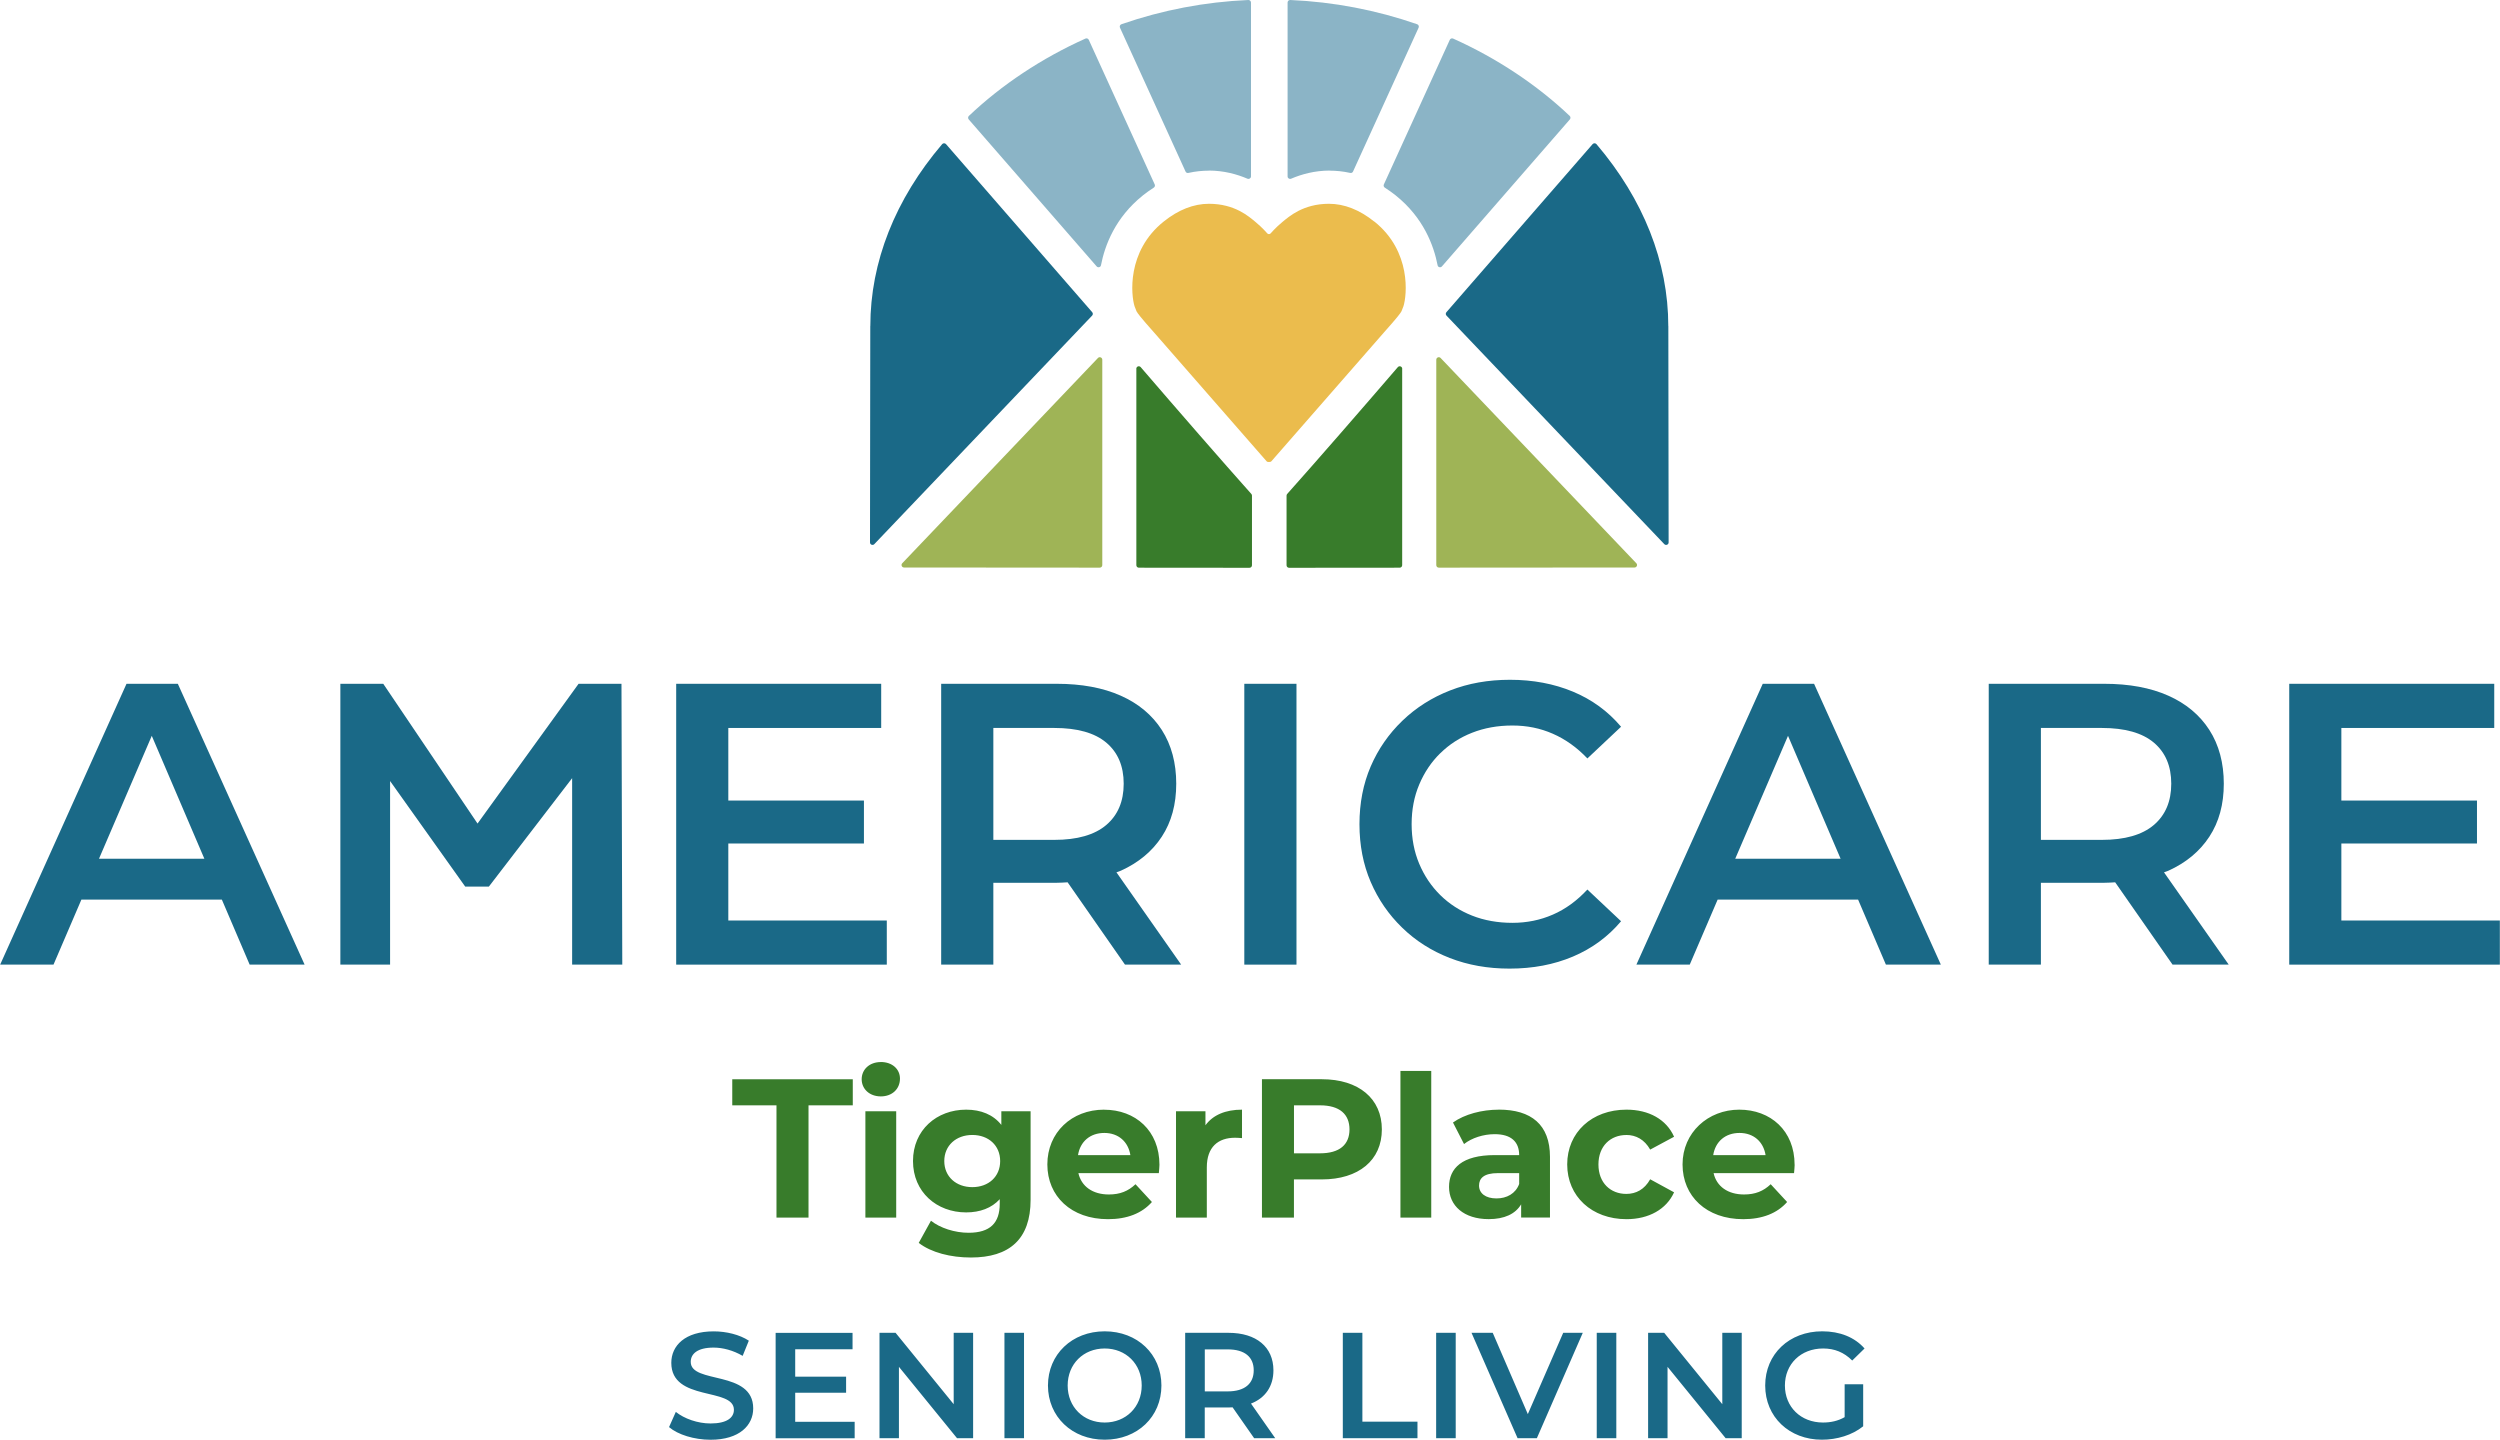
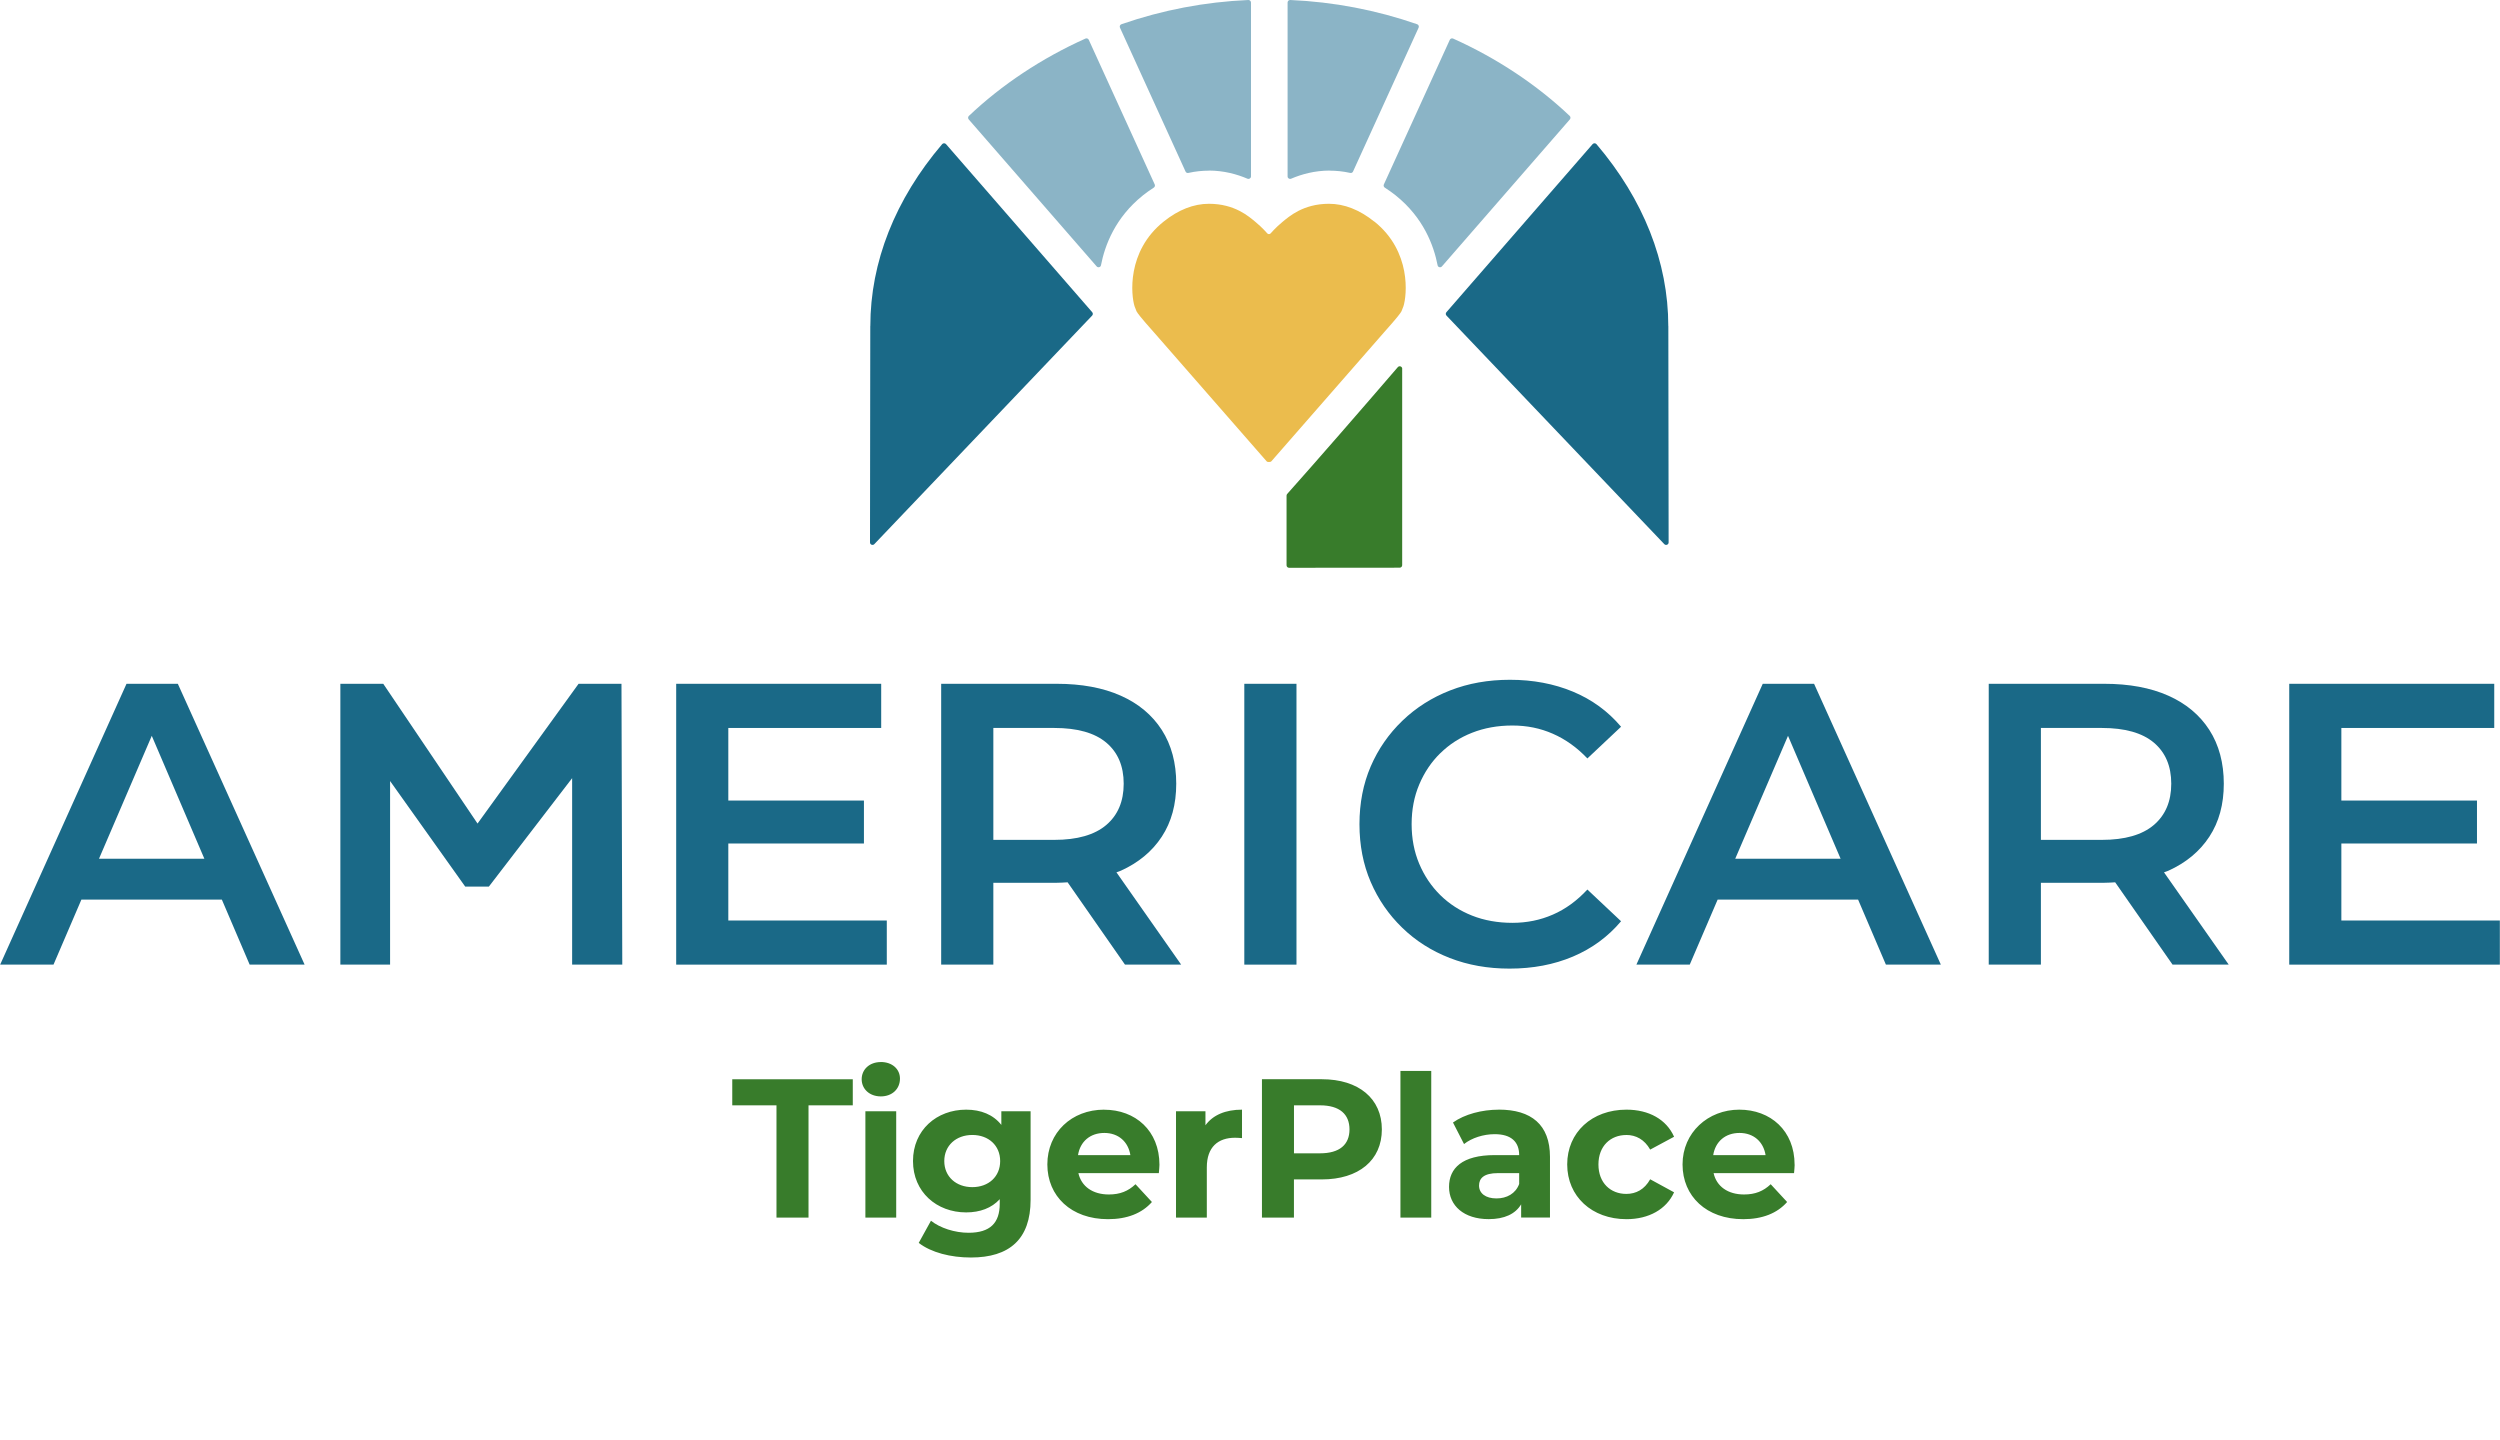
<svg xmlns="http://www.w3.org/2000/svg" id="Layer_1" data-name="Layer 1" width="7.38in" height="4.25in" viewBox="0 0 531.38 306.05">
  <defs>
    <style>
      .cls-1 {
        fill: #9fb456;
      }

      .cls-2 {
        fill: #387c2b;
      }

      .cls-3 {
        fill: #1a6987;
      }

      .cls-4 {
        fill: #ebbc4d;
      }

      .cls-5 {
        fill: #8bb4c6;
      }
    </style>
  </defs>
  <path class="cls-2" d="M155.62,234.97h9.41v23.86h6.81v-23.86h9.41v-5.54h-25.62v5.54ZM183.93,258.83h6.55v-22.6h-6.55v22.6ZM187.21,225.77c-2.44,0-4.07,1.6-4.07,3.65s1.64,3.65,4.07,3.65,4.07-1.6,4.07-3.78c0-2.02-1.64-3.53-4.07-3.53ZM212.83,239.13c-1.72-2.18-4.33-3.24-7.48-3.24-6.26,0-11.3,4.33-11.3,10.92s5.04,10.92,11.3,10.92c2.94,0,5.42-.92,7.14-2.81v.97c0,4.07-2.02,6.17-6.64,6.17-2.9,0-6.05-1.01-7.98-2.56l-2.6,4.71c2.65,2.06,6.81,3.11,11.09,3.11,8.15,0,12.69-3.86,12.69-12.27v-18.82h-6.22v2.9ZM206.66,252.36c-3.44,0-5.96-2.23-5.96-5.54s2.52-5.55,5.96-5.55,5.92,2.23,5.92,5.55-2.48,5.54-5.92,5.54ZM234.67,235.89c-6.89,0-12.06,4.87-12.06,11.64s5.08,11.64,12.9,11.64c4.07,0,7.23-1.26,9.33-3.65l-3.49-3.78c-1.55,1.47-3.28,2.18-5.67,2.18-3.44,0-5.84-1.72-6.47-4.54h17.1c.04-.55.13-1.26.13-1.76,0-7.27-5.12-11.72-11.76-11.72ZM229.13,245.55c.46-2.9,2.6-4.71,5.59-4.71s5.08,1.85,5.54,4.71h-11.13ZM256.22,239.21v-2.98h-6.26v22.6h6.55v-10.67c0-4.33,2.39-6.3,6.01-6.3.5,0,.92.04,1.47.08v-6.05c-3.49,0-6.18,1.13-7.77,3.32ZM280.96,229.42h-12.73v29.41h6.8v-8.11h5.92c7.85,0,12.77-4.08,12.77-10.63s-4.92-10.67-12.77-10.67ZM280.58,245.18h-5.54v-10.21h5.54c4.16,0,6.26,1.89,6.26,5.12s-2.1,5.08-6.26,5.08ZM297.67,258.83h6.55v-31.17h-6.55v31.17ZM318.59,235.89c-3.61,0-7.27.97-9.75,2.73l2.35,4.58c1.64-1.3,4.12-2.1,6.51-2.1,3.53,0,5.21,1.64,5.21,4.45h-5.21c-6.89,0-9.7,2.77-9.7,6.76s3.15,6.85,8.44,6.85c3.32,0,5.67-1.09,6.89-3.15v2.81h6.13v-12.9c0-6.85-3.99-10.04-10.88-10.04ZM322.91,251.69c-.76,2.06-2.65,3.07-4.83,3.07-2.31,0-3.7-1.09-3.7-2.73,0-1.51.97-2.65,4.03-2.65h4.5v2.31ZM345.68,241.27c2.06,0,3.87.97,5.08,3.11l5.08-2.73c-1.64-3.7-5.38-5.76-10.12-5.76-7.35,0-12.6,4.83-12.6,11.64s5.25,11.64,12.6,11.64c4.75,0,8.49-2.1,10.12-5.71l-5.08-2.77c-1.22,2.18-3.02,3.11-5.08,3.11-3.32,0-5.92-2.31-5.92-6.26s2.6-6.26,5.92-6.26ZM381.46,247.61c0-7.27-5.12-11.72-11.76-11.72s-12.06,4.87-12.06,11.64,5.08,11.64,12.9,11.64c4.08,0,7.23-1.26,9.33-3.65l-3.49-3.78c-1.55,1.47-3.28,2.18-5.67,2.18-3.44,0-5.84-1.72-6.47-4.54h17.1c.04-.55.13-1.26.13-1.76ZM364.16,245.55c.46-2.9,2.6-4.71,5.59-4.71s5.08,1.85,5.54,4.71h-11.13Z" />
-   <path class="cls-3" d="M146.8,289.51c0-1.7,1.41-3.04,4.86-3.04,1.95,0,4.16.58,6.18,1.76l1.31-3.23c-1.95-1.28-4.77-1.98-7.46-1.98-6.14,0-9.02,3.07-9.02,6.69,0,8.32,13.31,5.15,13.31,9.98,0,1.66-1.47,2.91-4.96,2.91-2.75,0-5.6-1.02-7.39-2.46l-1.44,3.23c1.86,1.6,5.34,2.69,8.83,2.69,6.14,0,9.06-3.07,9.06-6.66,0-8.22-13.28-5.12-13.28-9.89ZM169.01,296.07h10.82v-3.42h-10.82v-5.82h12.19v-3.49h-16.35v22.4h16.8v-3.49h-12.64v-6.18ZM202.7,298.5l-12.35-15.17h-3.42v22.4h4.13v-15.17l12.35,15.17h3.42v-22.4h-4.13v15.17ZM213.49,305.73h4.16v-22.4h-4.16v22.4ZM234.8,283.01c-6.94,0-12.06,4.9-12.06,11.52s5.12,11.52,12.06,11.52,12.06-4.86,12.06-11.52-5.12-11.52-12.06-11.52ZM234.8,302.4c-4.51,0-7.87-3.29-7.87-7.87s3.36-7.87,7.87-7.87,7.87,3.3,7.87,7.87-3.36,7.87-7.87,7.87ZM270.67,291.3c0-4.96-3.65-7.97-9.54-7.97h-9.22v22.4h4.16v-6.53h5.06c.29,0,.58,0,.86-.03l4.58,6.56h4.48l-5.15-7.36c3.04-1.18,4.77-3.68,4.77-7.07ZM260.94,295.78h-4.86v-8.93h4.86c3.65,0,5.54,1.63,5.54,4.45s-1.89,4.48-5.54,4.48ZM289.58,283.33h-4.16v22.4h15.87v-3.52h-11.71v-18.88ZM305.26,305.73h4.16v-22.4h-4.16v22.4ZM324.75,300.61l-7.46-17.28h-4.51l9.79,22.4h4.1l9.76-22.4h-4.16l-7.52,17.28ZM339.4,305.73h4.16v-22.4h-4.16v22.4ZM366.09,298.5l-12.35-15.17h-3.42v22.4h4.13v-15.17l12.35,15.17h3.42v-22.4h-4.13v15.17ZM392.11,301.25c-1.44.83-3.01,1.15-4.61,1.15-4.74,0-8.1-3.33-8.1-7.87s3.36-7.87,8.13-7.87c2.4,0,4.42.8,6.18,2.56l2.62-2.56c-2.11-2.4-5.25-3.65-8.99-3.65-7.01,0-12.13,4.83-12.13,11.52s5.12,11.52,12.06,11.52c3.17,0,6.43-.96,8.77-2.85v-8.93h-3.94v6.98Z" />
  <g id="common">
    <g>
      <path class="cls-3" d="M26.86,145.36L0,205.06h11.34l5.93-13.82h29.86l5.91,13.82h11.68l-26.95-59.7h-10.92ZM21.01,182.55l11.22-26.13,11.18,26.13h-22.4Z" />
      <polygon class="cls-3" points="122.96 145.36 101.48 175.07 81.44 145.36 72.32 145.36 72.32 205.06 82.89 205.06 82.89 166.03 98.86 188.47 103.89 188.47 121.59 165.42 121.59 205.06 132.25 205.06 132.08 145.36 122.96 145.36" />
      <polygon class="cls-3" points="154.79 179.31 183.62 179.31 183.62 170.18 154.79 170.18 154.79 154.75 187.29 154.75 187.29 145.36 143.71 145.36 143.71 205.06 188.48 205.06 188.48 195.68 154.79 195.68 154.79 179.31" />
      <path class="cls-3" d="M238.2,185.11c3.78-1.71,6.69-4.12,8.74-7.25,2.05-3.13,3.07-6.88,3.07-11.26s-1.02-8.24-3.07-11.43c-2.05-3.18-4.96-5.61-8.74-7.29-3.78-1.68-8.32-2.52-13.6-2.52h-24.56v59.7h11.09v-17.4h13.48c.8,0,1.54-.06,2.31-.1l12.19,17.49h11.94l-13.75-19.61c.3-.12.62-.21.91-.34ZM235.13,157.86c2.47,2.08,3.71,4.99,3.71,8.74s-1.24,6.68-3.71,8.78c-2.47,2.1-6.16,3.16-11.04,3.16h-12.96v-23.79h12.96c4.89,0,8.57,1.04,11.04,3.11Z" />
      <rect class="cls-3" x="264.48" y="145.36" width="11.09" height="59.7" />
      <path class="cls-3" d="M306.15,160.12c1.9-1.88,4.15-3.33,6.74-4.35s5.44-1.54,8.57-1.54,5.94.58,8.61,1.75c2.67,1.17,5.12,2.91,7.34,5.25l7.16-6.74c-2.79-3.3-6.2-5.78-10.23-7.46-4.04-1.68-8.5-2.52-13.39-2.52-4.61,0-8.84.75-12.71,2.26-3.87,1.51-7.25,3.65-10.15,6.44-2.9,2.79-5.15,6.03-6.74,9.72-1.59,3.7-2.39,7.79-2.39,12.28s.8,8.58,2.39,12.28c1.59,3.7,3.82,6.94,6.69,9.72,2.87,2.79,6.24,4.93,10.11,6.44,3.87,1.51,8.1,2.26,12.71,2.26,4.95,0,9.44-.85,13.48-2.56,4.04-1.71,7.45-4.21,10.23-7.51l-7.16-6.74c-2.22,2.39-4.66,4.17-7.34,5.33-2.67,1.17-5.54,1.75-8.61,1.75s-5.98-.51-8.57-1.54-4.83-2.47-6.74-4.35c-1.91-1.88-3.4-4.09-4.48-6.65-1.08-2.56-1.62-5.37-1.62-8.44s.54-5.89,1.62-8.44c1.08-2.56,2.57-4.78,4.48-6.65Z" />
      <path class="cls-3" d="M374.69,145.36l-26.86,59.7h11.34l5.93-13.82h29.86l5.91,13.82h11.68l-26.95-59.7h-10.92ZM368.84,182.55l11.22-26.13,11.18,26.13h-22.4Z" />
      <path class="cls-3" d="M460.89,185.11c3.78-1.71,6.69-4.12,8.74-7.25,2.05-3.13,3.07-6.88,3.07-11.26s-1.02-8.24-3.07-11.43c-2.05-3.18-4.96-5.61-8.74-7.29-3.78-1.68-8.32-2.52-13.6-2.52h-24.56v59.7h11.09v-17.4h13.48c.8,0,1.54-.06,2.31-.1l12.19,17.49h11.94l-13.75-19.61c.3-.12.62-.21.91-.34ZM457.82,157.86c2.47,2.08,3.71,4.99,3.71,8.74s-1.24,6.68-3.71,8.78c-2.47,2.1-6.16,3.16-11.04,3.16h-12.96v-23.79h12.96c4.89,0,8.57,1.04,11.04,3.11Z" />
      <polygon class="cls-3" points="497.69 195.68 497.69 179.31 526.52 179.31 526.52 170.18 497.69 170.18 497.69 154.75 530.19 154.75 530.19 145.36 486.61 145.36 486.61 205.06 531.38 205.06 531.38 195.68 497.69 195.68" />
    </g>
    <g>
      <path class="cls-2" d="M298.04,78.39v41.76c0,.29-.24.53-.53.53l-23.52.02c-.29,0-.53-.24-.53-.53v-14.81c0-.13.04-.25.13-.35,6.02-6.74,15.92-18.12,23.52-26.96.33-.38.94-.15.94.35Z" />
      <path class="cls-5" d="M282.65,36.26c-3.2,0-6,.78-8.22,1.73-.36.15-.75-.1-.75-.49V.54c0-.31.26-.55.56-.54,9.22.4,18.28,2.13,26.98,5.15.3.1.45.45.31.74l-13.94,30.58c-.1.23-.36.35-.6.29-1.52-.34-2.97-.48-4.36-.48Z" />
      <path class="cls-5" d="M296.68,41.55c-.72-.57-1.49-1.12-2.33-1.66-.22-.14-.32-.43-.21-.67l14.02-30.75c.12-.27.44-.39.71-.27,9.27,4.16,17.79,9.81,24.78,16.44.21.2.22.53.03.75l-27.19,31.24c-.29.33-.84.2-.92-.24-.81-4.19-3.01-10.13-8.9-14.84Z" />
-       <path class="cls-1" d="M347.43,120.64l-41.61.03c-.29,0-.53-.24-.53-.53v-43.67c0-.48.59-.72.92-.37l41.61,43.64c.32.34.08.9-.39.9Z" />
      <path class="cls-3" d="M354.62,69.31c0,4.93.04,32.03.06,46,0,.48-.59.71-.92.36l-46.3-48.58c-.19-.2-.2-.51-.02-.72l31.08-35.73c.22-.25.61-.24.82,0,9.99,11.73,15.27,25.07,15.27,38.66Z" />
      <path class="cls-5" d="M256.93,36.26c3.2,0,6,.78,8.22,1.73.36.15.75-.1.75-.49V.54c0-.31-.26-.55-.56-.54-9.22.4-18.28,2.13-26.98,5.15-.3.1-.45.45-.31.74l13.94,30.58c.1.23.36.35.6.29,1.52-.34,2.97-.48,4.36-.48Z" />
      <path class="cls-5" d="M242.9,41.55c.72-.57,1.49-1.12,2.33-1.66.22-.14.32-.43.21-.67l-14.02-30.75c-.12-.27-.44-.39-.71-.27-9.27,4.16-17.79,9.81-24.78,16.44-.21.2-.22.53-.03.75l27.19,31.24c.29.33.84.2.92-.24.81-4.19,3.01-10.13,8.9-14.84Z" />
-       <path class="cls-2" d="M241.53,78.39v41.76c0,.29.24.53.53.53l23.52.02c.29,0,.53-.24.53-.53v-14.81c0-.13-.04-.25-.13-.35-6.02-6.74-15.92-18.12-23.52-26.96-.33-.38-.94-.15-.94.35Z" />
-       <path class="cls-1" d="M192.15,120.64l41.61.03c.29,0,.53-.24.53-.53v-43.67c0-.48-.59-.72-.92-.37l-41.61,43.64c-.32.34-.08.9.39.9Z" />
      <path class="cls-3" d="M184.97,69.31c0,4.93-.04,32.03-.06,46,0,.48.59.71.92.36l46.3-48.58c.19-.2.2-.51.02-.72l-31.08-35.73c-.22-.25-.61-.24-.82,0-9.99,11.73-15.27,25.07-15.27,38.66Z" />
      <path class="cls-4" d="M292.1,47.1c-3.13-2.51-6.37-3.78-9.63-3.78-5.48,0-8.49,2.72-9.92,3.89-1.42,1.17-2.48,2.41-2.48,2.41-.1.1-.22.15-.35.15-.13,0-.26-.05-.35-.15,0,0-1.06-1.24-2.48-2.41-1.43-1.18-4.43-3.89-9.92-3.89-3.26,0-6.5,1.27-9.63,3.78-7.93,6.35-6.92,15.74-6.19,18.01.01.03.4,1.04.42,1.07.19.37.85,1.28,3.76,4.54l23.9,27.35c.1.11.29.15.47.14h0s.02,0,.03,0c0,0,.02,0,.03,0h0c.18,0,.37-.04.47-.15l23.9-27.35c2.91-3.26,3.57-4.16,3.76-4.54.02-.03.41-1.04.42-1.07.73-2.27,1.74-11.66-6.19-18.01Z" />
    </g>
  </g>
</svg>